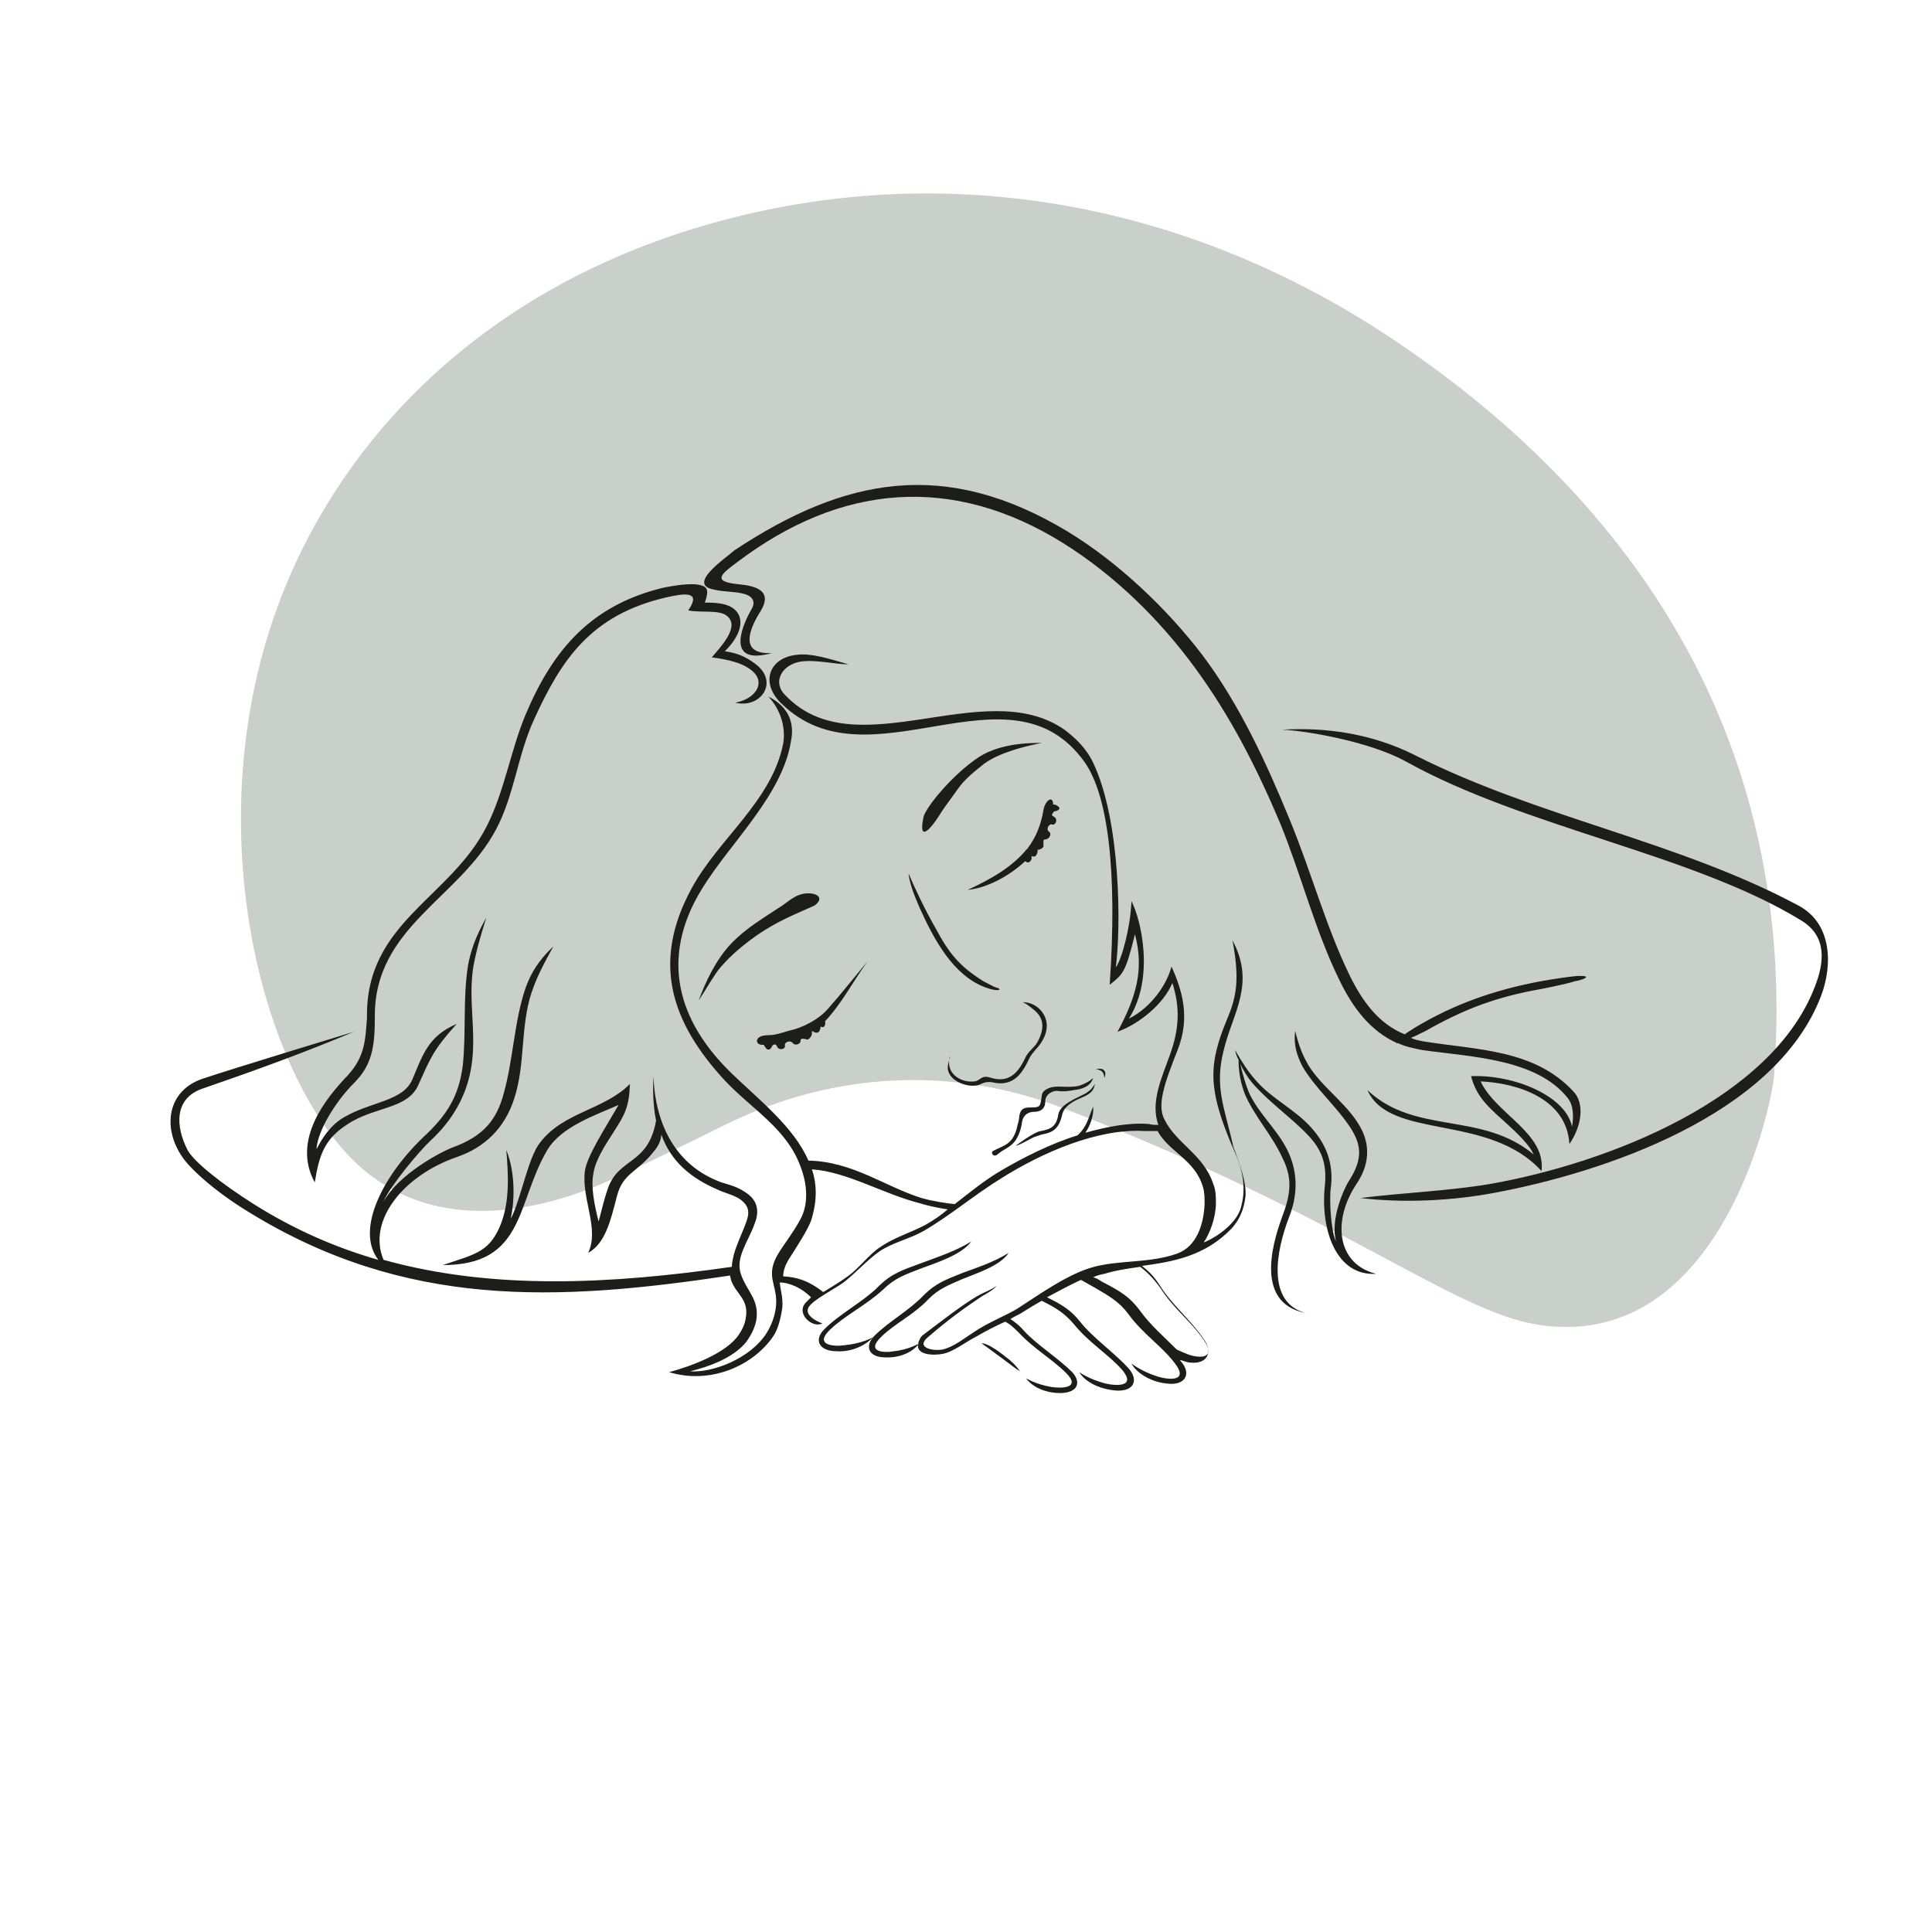
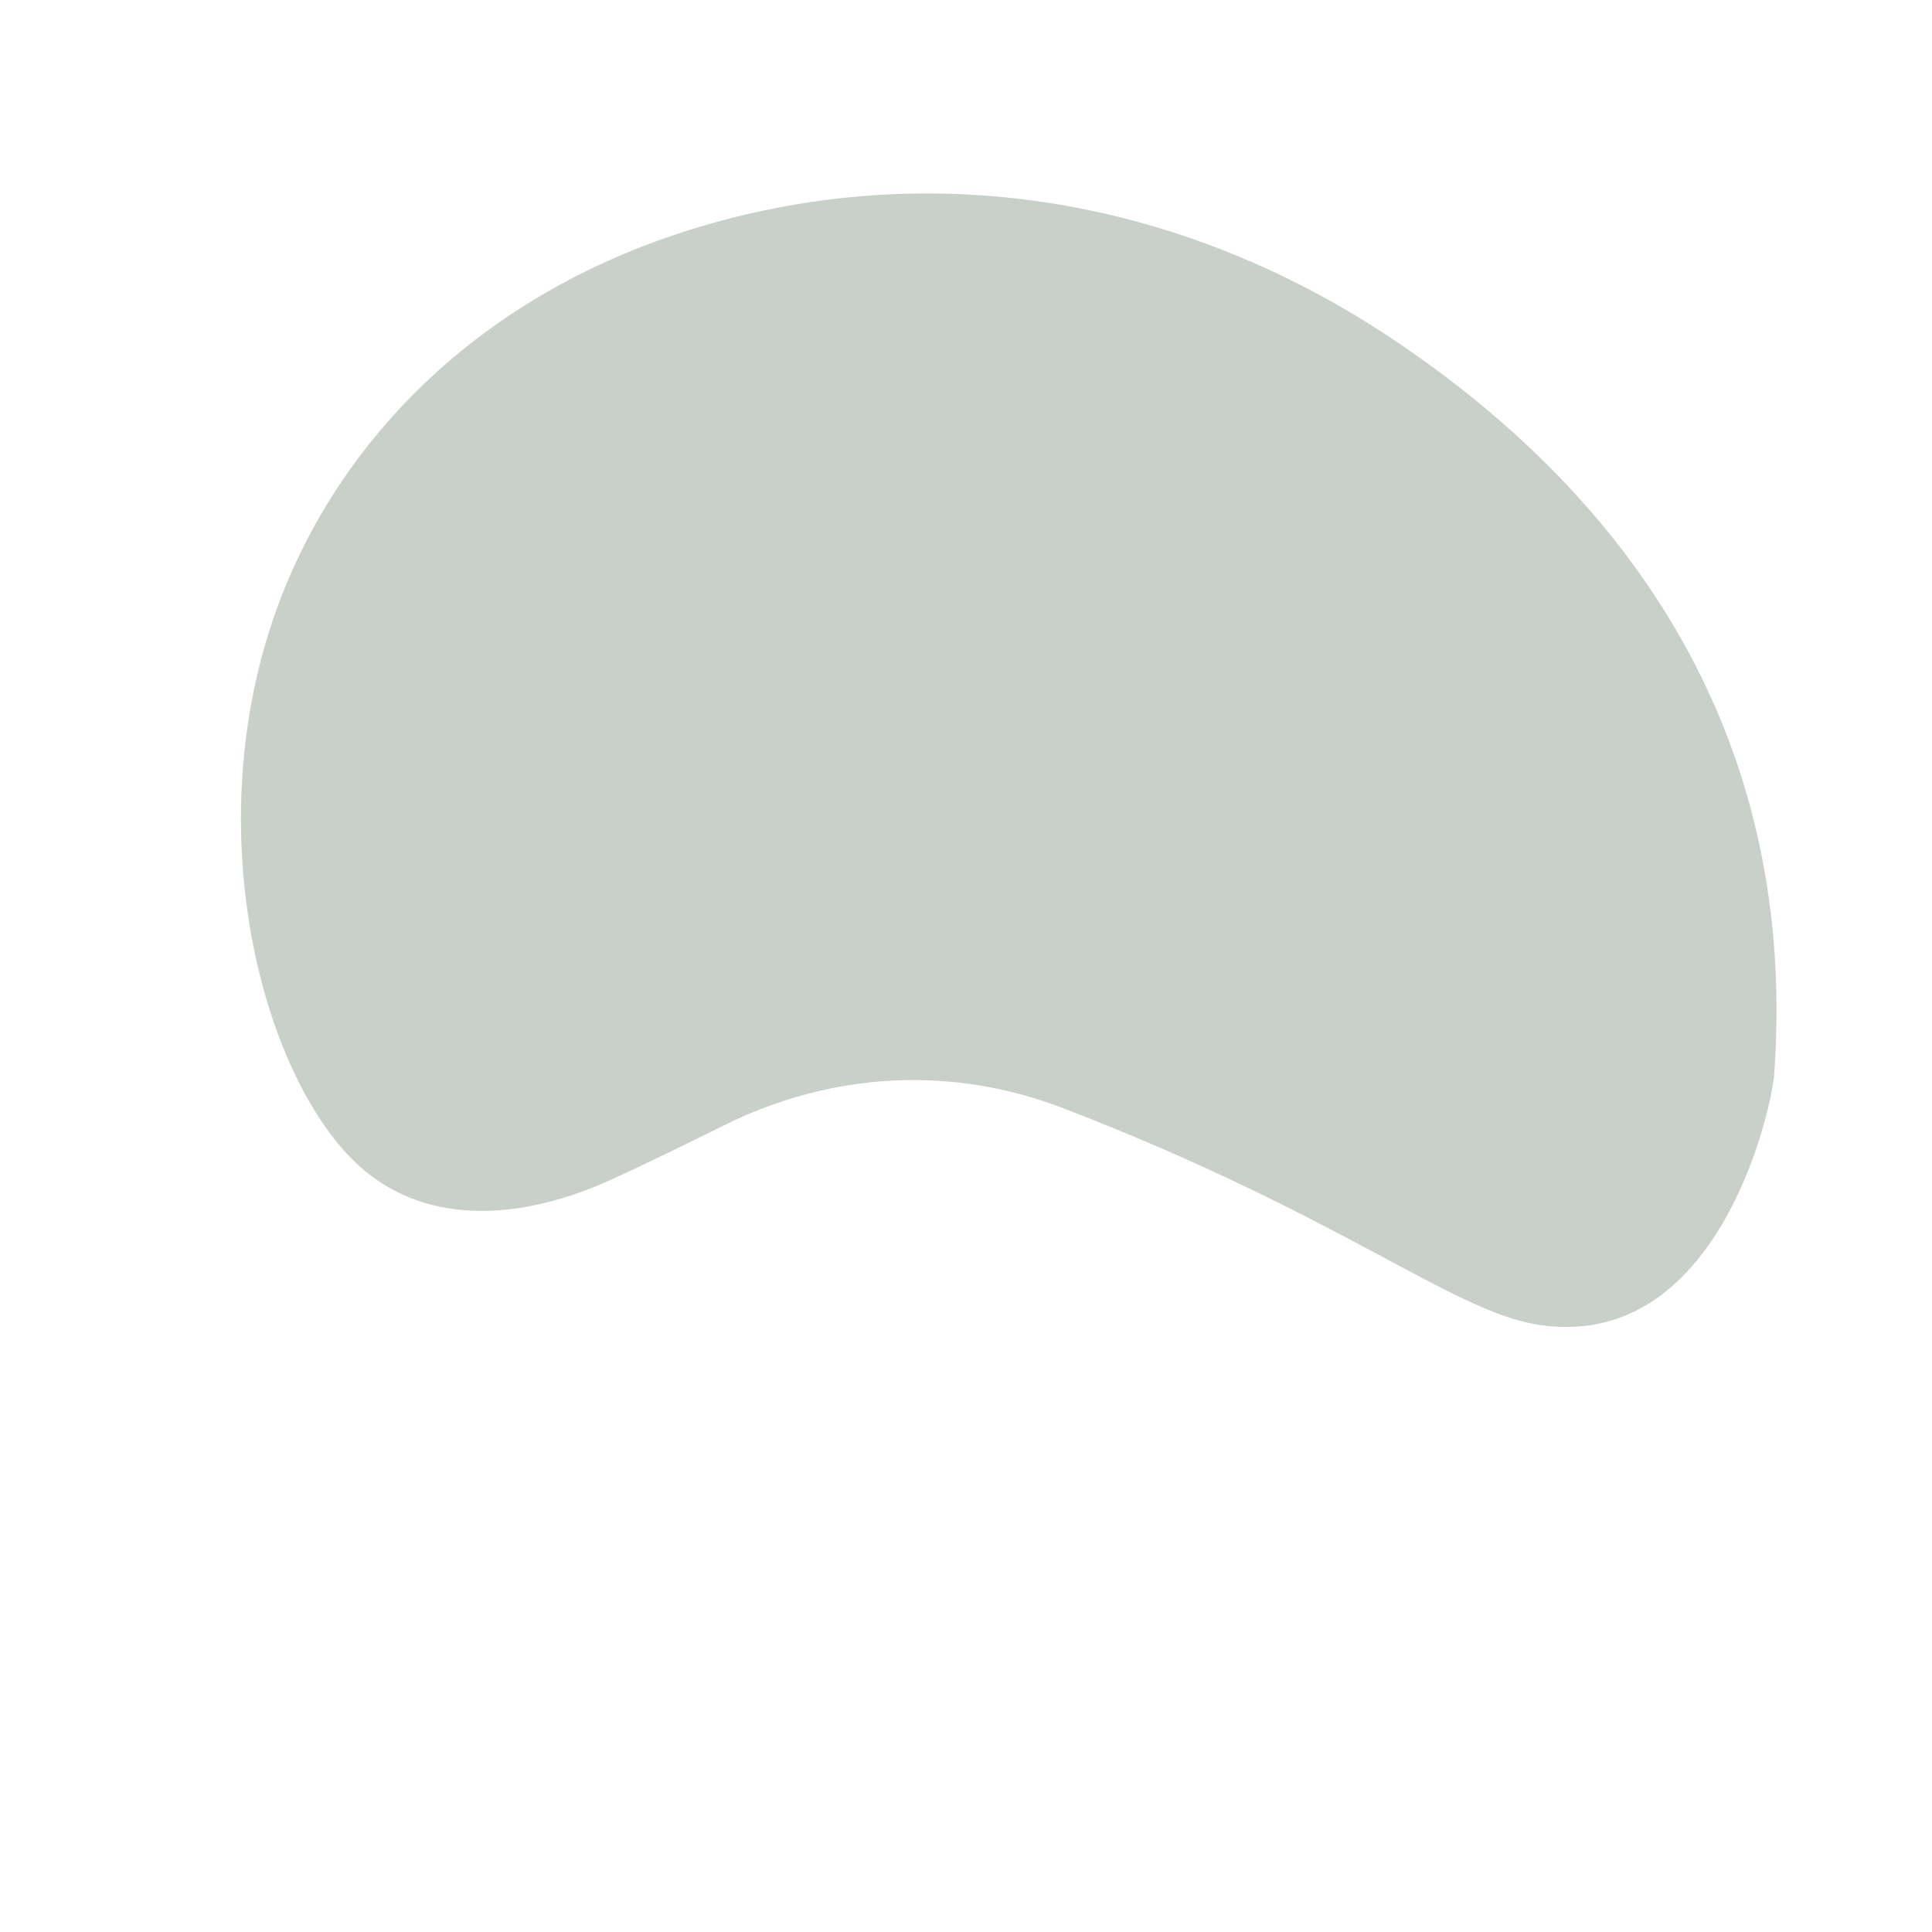
<svg xmlns="http://www.w3.org/2000/svg" version="1.0" preserveAspectRatio="xMidYMid meet" height="1080" viewBox="0 0 810 810" zoomAndPan="magnify" width="1080">
  <defs>
    <filter id="f284a88725" height="100%" width="100%" y="0%" x="0%">
      <feColorMatrix color-interpolation-filters="sRGB" values="0 0 0 0 1 0 0 0 0 1 0 0 0 0 1 0 0 0 1 0" />
    </filter>
    <mask id="543a1cdb58">
      <g filter="url(#f284a88725)">
        <rect fill-opacity="0.34" height="972" y="-81" fill="#000000" width="972" x="-81" />
      </g>
    </mask>
    <clipPath id="ed922cf834">
      <rect height="478" y="0" width="646" x="0" />
    </clipPath>
    <clipPath id="1449dfae5d">
-       <path clip-rule="nonzero" d="M 71 203 L 767 203 L 767 584.164 L 71 584.164 Z M 71 203" />
+       <path clip-rule="nonzero" d="M 71 203 L 767 203 L 767 584.164 Z M 71 203" />
    </clipPath>
  </defs>
  <g mask="url(#543a1cdb58)">
    <g transform="matrix(1, 0, 0, 1, 100, 80)">
      <g clip-path="url(#ed922cf834)">
        <path fill-rule="nonzero" fill-opacity="1" d="M 155.289 414.996 C 122.746 429.613 84.195 435 54.902 412.434 C 12.223 379.543 -18.723 271.434 15.988 175.398 C 41.293 105.371 102.23 39.371 202.559 12.488 C 298.012 -13.09 397.934 4.875 483.598 61.988 C 568.312 118.469 655.359 215.113 643.773 371.336 C 641.82 389.164 618.738 487.516 544.215 475.293 C 508.371 469.414 461.297 429.043 345.633 384.578 C 299.188 366.723 249.031 369.312 203.914 391.629 C 185.98 400.504 167.773 409.387 155.289 414.996 Z M 155.289 414.996" fill="#617461" />
      </g>
    </g>
  </g>
  <g clip-path="url(#1449dfae5d)">
-     <path fill-rule="evenodd" fill-opacity="1" d="M 442.973 337.668 C 442.609 337.305 441.879 337.305 441.516 337.305 C 441.516 333.289 438.23 335.477 437.5 339.492 C 436.402 346.062 434.215 351.172 430.93 355.555 C 430.93 355.555 430.93 355.918 430.562 355.918 C 424.359 363.582 415.23 368.695 405.742 373.074 C 413.77 372.344 423.262 367.234 429.832 361.027 C 430.562 361.758 431.293 361.758 432.023 361.027 C 432.387 360.664 432.754 359.57 432.387 358.84 C 433.117 359.203 433.848 359.203 434.215 358.84 C 434.578 358.473 435.309 357.012 434.941 356.285 C 436.402 356.285 437.5 355.188 437.5 354.824 C 437.5 353.363 437.133 351.902 438.23 351.902 C 440.055 351.902 441.148 349.348 439.688 348.617 C 439.324 348.254 438.957 347.523 439.324 347.16 C 439.324 347.16 439.324 346.793 439.324 346.793 C 439.688 346.062 440.418 345.332 441.148 345.699 C 442.609 346.062 443.703 343.508 441.879 342.414 C 440.055 341.684 441.879 340.59 441.879 340.223 C 444.07 339.859 445.164 338.762 442.973 337.668 Z M 363.762 403.004 C 358.285 409.574 352.812 416.508 347.336 422.715 C 345.145 425.27 342.59 427.094 340.035 428.555 C 339.668 428.555 339.668 428.918 339.305 428.918 C 336.75 430.379 333.828 431.473 330.543 432.203 C 327.988 432.934 325.066 434.031 321.781 434.031 C 316.309 434.031 316.309 438.043 319.594 438.043 C 319.957 438.043 319.957 438.043 320.324 438.043 C 320.324 438.41 320.324 438.41 320.688 438.773 C 321.781 440.965 323.242 439.871 323.609 438.773 C 323.609 438.41 325.066 436.949 325.797 438.773 C 326.527 440.602 329.449 439.871 329.082 438.41 C 328.719 436.949 331.273 435.855 332.367 437.316 C 333.098 438.41 335.652 438.043 335.652 436.219 C 335.652 435.125 337.113 435.488 338.574 435.855 C 338.941 435.855 340.766 434.395 340.398 432.57 C 340.398 432.57 340.398 432.203 340.398 432.203 C 341.496 432.934 342.59 433.301 343.32 432.57 C 343.684 432.203 344.051 431.109 344.051 430.379 C 344.781 430.746 345.145 430.746 345.512 430.379 C 345.875 430.016 346.238 428.918 345.875 428.191 C 352.812 420.891 357.191 412.129 363.762 403.004 Z M 410.121 317.594 C 399.172 324.895 387.855 338.762 387.125 342.777 C 384.934 353.73 390.41 347.16 393.695 342.047 C 395.887 338.398 398.805 334.75 401.359 331.098 C 404.281 326.719 409.027 323.066 412.676 320.148 C 419.246 315.402 429.832 312.848 437.133 311.387 C 437.133 311.754 421.07 310.293 410.121 317.594 Z M 338.941 374.535 C 334.195 374.535 331.641 377.09 327.988 379.645 C 320.324 384.754 312.656 389.133 306.453 395.703 C 300.246 402.273 295.867 411.398 292.945 419.43 C 295.867 415.051 299.516 408.48 302.07 405.559 C 304.625 402.641 308.641 398.258 317.402 392.055 C 326.527 385.848 332.734 383.66 341.496 379.645 C 345.512 376.723 342.953 374.535 338.941 374.535 Z M 385.297 380.008 C 391.504 393.879 399.535 408.844 413.043 413.953 C 418.883 416.145 420.707 414.684 417.422 413.953 C 416.328 413.59 414.5 412.496 412.312 411.398 C 402.457 405.195 398.074 400.086 392.234 389.133 C 387.855 381.469 383.473 372.344 380.918 366.141 C 381.285 370.152 383.109 374.898 385.297 380.008 Z M 397.344 447.898 C 397.711 453.375 406.105 456.293 410.484 454.836 C 411.945 454.105 413.406 453.375 415.961 453.738 C 425.086 455.93 428.738 449.727 431.656 443.52 C 432.754 441.328 434.945 439.504 436.402 437.316 C 438.594 434.031 439.324 430.746 438.594 427.824 C 437.5 423.445 433.484 420.16 428.738 420.16 C 430.562 420.891 431.656 421.984 433.117 423.078 C 437.863 426.73 437.863 431.109 435.309 436.219 C 434.215 438.773 431.656 440.234 430.199 442.789 C 427.645 448.266 423.992 454.469 415.598 451.914 C 411.215 450.453 411.215 453.012 408.66 453.375 C 403.184 454.105 396.613 450.453 398.074 443.52 C 399.172 441.328 397.344 444.98 397.344 447.898 Z M 443.34 455.566 C 440.055 455.566 436.77 457.023 436.77 459.578 C 436.039 463.961 436.402 464.324 431.656 464.324 C 428.738 464.324 427.645 465.422 427.277 468.34 C 427.277 469.801 426.547 471.625 426.184 473.449 C 425.816 474.91 425.086 476.371 424.355 477.465 C 422.168 480.387 419.613 480.75 416.328 482.574 C 415.23 482.941 416.328 485.496 418.152 484.035 C 421.07 481.48 423.992 481.113 426.184 477.465 C 427.277 475.641 428.008 473.449 428.371 471.262 C 428.738 467.246 431.293 466.148 433.484 466.148 C 436.039 466.148 438.23 465.055 438.23 461.77 C 438.23 458.484 441.879 457.023 443.703 457.391 C 445.895 457.754 448.086 457.391 450.273 457.023 C 453.559 456.66 457.211 455.566 458.305 451.914 C 456.844 453.375 454.656 454.469 452.465 455.199 C 449.543 455.93 446.258 455.566 443.34 455.566 Z M 443.703 467.246 C 442.973 471.988 440.785 473.449 436.402 474.18 C 433.484 474.547 425.816 480.387 425.816 480.387 C 427.645 480.02 430.562 478.195 433.484 476.734 C 434.578 476.371 435.672 476.004 436.77 475.641 C 440.785 474.91 443.703 473.816 445.164 467.977 C 445.531 466.148 446.258 463.23 453.195 460.309 C 456.844 458.852 458.672 457.391 459.035 454.469 C 457.941 455.93 457.941 456.66 455.02 458.484 C 451.734 460.309 444.434 462.863 443.703 467.246 Z M 459.402 448.266 C 461.957 448.629 462.688 449.359 463.051 451.914 C 464.145 448.996 462.688 447.535 459.402 448.266 Z M 299.152 247.148 C 303.531 248.242 307.91 247.879 311.926 248.973 C 315.941 250.066 316.672 252.621 315.211 255.176 C 309.738 264.668 305.355 278.902 323.609 273.793 C 310.102 274.523 313.754 264.301 318.863 256.273 C 323.973 247.879 317.402 245.688 309.738 244.957 C 298.055 243.863 302.438 240.578 309.371 235.469 C 352.445 202.98 399.172 198.602 445.895 227.801 C 467.43 241.309 486.047 259.559 501.016 279.996 C 515.98 300.438 526.934 321.973 536.789 345.332 C 545.547 366.867 551.391 390.23 561.609 411.035 C 567.086 422.348 574.387 432.203 585.703 437.316 C 585.336 437.68 585.336 437.68 586.066 437.316 C 588.988 438.773 592.637 439.504 596.289 440.234 C 617.094 443.156 644.109 443.883 657.25 460.309 C 659.805 463.594 659.805 468.34 659.074 472.355 C 656.52 459.578 634.98 450.453 616.73 451.184 C 618.922 459.215 622.938 463.23 629.871 469.434 C 636.809 475.641 641.188 480.02 643.012 484.035 C 621.109 465.785 593.367 476.004 573.293 457.023 C 582.781 478.195 624.031 466.516 646.297 490.969 C 648.125 474.91 627.316 467.246 620.746 453.375 C 636.441 454.105 656.883 460.676 657.98 479.656 C 663.453 471.625 664.184 462.5 659.805 457.754 C 643.379 439.871 619.285 440.234 596.652 436.586 C 594.828 436.219 593.004 435.855 591.543 435.125 C 593.367 434.395 595.559 433.301 597.75 432.203 C 613.809 423.078 627.316 417.969 645.934 414.684 C 653.598 413.223 659.438 411.766 660.168 411.398 C 663.09 411.035 668.93 408.844 660.898 409.211 C 657.25 409.574 652.137 410.305 645.934 411.398 C 626.586 415.051 609.793 420.891 593.367 430.746 C 590.449 432.57 589.352 433.301 588.988 433.664 C 578.035 429.285 571.102 419.793 565.625 408.48 C 555.77 388.039 549.562 365.043 540.805 343.875 C 530.949 319.781 519.633 295.328 504.301 274.887 C 489.332 255.176 468.527 235.469 447.355 222.691 C 396.25 192.031 354.27 200.062 307.91 230.723 C 304.262 234.008 287.836 244.957 299.152 247.148 Z M 145.836 450.82 C 137.074 459.945 122.109 477.832 131.965 495.715 C 133.789 484.398 135.98 477.465 145.836 471.262 C 156.789 463.961 171.023 465.055 175.406 454.836 C 180.516 443.52 181.609 440.234 191.465 429.285 C 179.418 434.395 177.23 442.426 172.848 452.645 C 168.832 461.77 155.691 461.77 144.375 468.34 C 138.535 471.625 134.887 477.465 132.695 481.844 C 133.059 474.18 140.727 461.77 148.391 454.105 C 156.059 446.441 157.152 438.773 157.152 426.363 C 156.789 388.77 192.562 376.723 207.891 347.887 C 215.559 333.652 217.02 316.5 223.953 301.531 C 235.27 276.711 247.68 257.73 279.438 250.434 C 287.469 248.605 294.039 247.879 288.566 255.906 C 293.676 257.004 301.34 255.543 304.625 258.098 C 310.469 262.477 302.438 270.871 298.422 275.617 C 304.262 276.348 312.293 277.809 316.309 282.188 C 320.688 286.934 316.309 293.137 308.277 294.598 C 318.496 297.152 326.527 286.566 317.402 278.902 C 313.754 275.984 309.738 273.793 303.895 273.062 C 311.926 265.031 312.293 257.73 306.453 254.449 C 303.895 252.988 299.883 252.621 295.5 252.621 C 297.324 247.512 296.594 246.051 293.676 245.32 C 289.66 244.227 281.629 245.688 277.98 246.418 C 248.047 253.719 231.984 271.969 220.305 299.707 C 214.098 314.672 211.543 331.465 204.242 346.062 C 188.91 376.723 153.137 386.578 153.867 426.73 C 153.137 435.855 153.137 442.789 145.836 450.82 Z M 513.062 440.234 C 516.711 424.906 526.566 412.496 516.711 394.242 C 521.82 420.523 514.156 423.445 510.141 439.871 C 507.219 451.551 508.316 461.77 517.805 483.305 C 522.188 493.16 521.82 500.461 520.359 505.934 C 518.535 513.234 509.41 519.074 504.664 520.902 C 507.219 517.25 509.773 510.316 509.773 504.477 C 509.773 501.922 509.773 499 508.68 496.445 C 504.664 484.035 493.348 479.656 488.238 469.434 C 484.953 463.23 488.238 454.105 493.715 440.234 C 499.188 426.363 495.539 415.051 491.16 405.195 C 489.332 412.496 482.762 422.348 473.273 427.094 C 484.223 409.938 478.383 385.484 474.367 377.82 C 474.004 388.402 470.352 402.273 467.797 405.559 C 469.988 389.5 469.988 344.238 458.305 319.781 C 455.387 313.578 450.641 309.199 446.258 305.914 C 412.676 282.551 359.016 322.34 329.449 291.68 C 323.609 286.203 327.625 278.902 335.289 277.441 C 341.496 276.348 350.254 278.539 355.73 278.539 C 346.969 275.984 340.035 273.793 334.195 274.523 C 322.512 275.617 318.496 286.203 327.625 294.961 C 364.492 331.098 423.262 275.617 454.656 319.418 C 464.512 333.289 468.527 365.043 465.242 412.859 C 470.715 408.48 471.812 408.113 475.828 391.688 C 479.844 406.652 476.191 418.336 468.527 432.57 C 477.652 429.285 487.875 420.891 491.523 412.129 C 494.809 422.348 494.445 431.473 490.43 442.426 C 487.508 450.82 482.031 462.137 485.684 471.625 C 484.59 471.625 483.129 471.625 481.668 471.262 C 473.637 470.531 464.145 472.355 455.02 474.91 C 456.844 472.355 458.672 467.977 458.305 463.961 C 456.117 469.07 455.75 472.355 451.734 476.004 C 440.055 479.656 428.738 485.496 419.977 490.605 C 413.043 494.621 406.836 499.73 400.266 504.84 C 396.98 504.477 391.504 503.746 386.395 502.285 C 371.062 497.539 357.555 486.957 338.938 486.59 C 332.734 472.355 318.133 461.039 306.816 450.09 C 284.184 428.191 276.52 401.91 294.039 373.074 C 305.723 353.73 327.988 333.652 331.641 310.656 C 333.098 303.359 330.91 296.422 322.148 292.043 C 327.625 297.883 329.449 305.547 328.352 311.754 C 323.609 335.844 301.34 351.539 290.023 372.344 C 272.867 403.734 281.629 428.918 303.895 453.012 C 315.211 465.055 329.812 473.086 335.652 489.145 C 338.574 496.809 338.941 504.84 335.652 511.047 C 332.367 517.25 327.988 522.359 325.434 527.105 C 321.418 535.137 325.434 538.422 325.434 545.723 C 325.434 549.371 324.34 554.117 321.418 558.859 C 314.48 569.812 298.422 575.652 289.293 574.922 C 296.961 573.098 307.18 569.445 312.656 562.875 C 314.848 559.957 316.309 557.035 317.039 553.75 C 318.496 544.992 313.387 541.707 310.832 534.77 C 307.91 527.473 313.754 520.535 316.309 513.234 C 318.863 507.031 317.039 502.652 312.293 499.73 C 309.008 497.539 306.086 496.809 302.438 495.715 C 283.453 488.781 274.695 471.625 273.965 451.184 C 273.598 458.484 273.965 464.324 275.059 469.801 C 271.773 488.414 259.727 485.129 254.98 497.906 C 253.523 501.922 252.426 506.664 250.965 512.141 C 249.141 504.84 247.68 497.539 248.777 492.066 C 249.508 486.59 253.523 480.387 257.535 474.18 C 261.918 467.246 263.742 464.324 264.109 454.469 C 253.156 465.422 236.363 466.148 226.508 478.926 C 221.398 485.129 218.477 502.652 214.098 511.047 C 215.922 503.016 215.922 490.969 212.273 482.211 C 213.004 491.336 214.098 504.109 209.352 514.695 C 204.605 525.281 198.402 526.012 185.625 530.391 C 220.305 530.391 216.289 504.477 229.43 482.211 C 235.27 472.355 249.508 467.609 259.363 463.23 C 253.887 472.719 245.492 485.496 245.125 491.699 C 244.031 503.016 251.332 515.426 246.586 525.281 C 253.887 521.266 256.078 511.41 258.633 501.555 C 261.188 491.699 267.027 491.699 273.965 482.941 C 276.152 480.387 277.25 477.832 277.25 475.641 C 281.266 486.957 289.66 493.891 300.609 498.637 C 303.531 500.094 307.18 500.824 310.102 502.652 C 312.656 504.477 314.48 506.664 313.387 510.68 C 311.926 516.156 307.18 523.82 306.816 531.121 C 256.078 538.422 206.797 540.977 160.805 528.199 C 153.867 511.777 169.199 492.797 191.465 485.129 C 203.148 481.113 211.543 473.086 215.559 460.676 C 220.305 446.441 218.113 430.379 222.859 416.145 C 225.051 409.574 227.969 404.098 231.984 396.801 C 225.777 402.641 222.492 408.113 220.305 414.32 C 215.559 428.191 215.191 444.25 211.176 458.484 C 208.258 469.434 202.781 476.371 189.641 481.113 C 184.895 482.941 167.375 492.066 160.805 503.746 C 163.359 497.539 175.77 482.574 180.516 478.195 C 189.641 469.801 195.848 459.215 197.672 446.805 C 199.863 432.57 196.211 419.793 198.402 405.559 C 199.496 399.355 201.32 392.785 203.879 384.754 C 199.496 392.418 197.305 398.625 196.211 404.828 C 194.02 418.699 195.48 432.57 194.02 446.805 C 192.562 457.391 189.277 465.422 179.055 475.273 C 160.805 492.066 148.758 515.426 158.613 528.199 C 140.727 523.09 123.203 515.426 106.414 504.84 C 92.543 496.082 81.227 486.957 78.672 482.211 C 73.559 472.355 72.828 460.309 85.242 456.293 C 106.414 448.996 127.586 441.328 148.391 432.57 C 148.391 432.57 99.113 447.535 84.875 452.281 C 69.91 457.391 68.086 473.086 76.48 485.129 C 79.402 489.512 89.258 499 104.223 508.125 C 169.93 548.641 233.445 545.723 306.086 534.77 C 306.086 535.5 306.453 535.867 306.453 536.598 C 308.641 542.801 314.117 544.625 312.656 552.656 C 312.293 555.211 311.195 557.402 309.738 559.59 C 304.625 567.258 290.023 572.73 280.535 575.285 C 297.324 580.398 314.848 573.098 323.609 561.051 C 326.164 557.766 327.258 553.02 327.988 548.277 C 328.352 544.262 327.258 540.977 326.895 537.691 C 331.273 537.691 336.383 540.246 340.035 543.895 C 339.305 544.625 338.574 545.355 337.844 546.086 C 333.465 550.832 340.766 557.035 344.781 554.848 C 342.59 554.117 335.652 550.832 340.035 546.816 C 343.32 543.531 351.715 539.516 355 536.598 C 359.016 533.312 364.125 527.836 368.871 524.551 C 374.348 520.902 381.285 519.441 387.125 516.156 C 398.441 509.586 408.66 500.824 419.977 493.891 C 436.77 483.305 460.129 473.086 479.477 474.18 C 481.301 474.18 483.492 474.18 485.316 474.18 C 490.062 482.941 501.016 486.227 504.301 497.539 C 505.031 499.73 505.031 502.285 505.031 504.84 C 504.664 513.234 501.746 522.727 493.348 525.645 C 481.668 529.66 469.988 528.199 458.672 531.121 C 447.719 534.039 435.672 542.801 426.547 548.641 C 422.531 551.195 414.137 554.48 408.297 558.496 C 404.281 561.051 399.898 564.703 395.156 565.797 C 391.141 566.527 383.84 565.066 388.949 560.688 C 396.98 553.75 403.914 548.641 411.582 543.531 C 414.137 542.07 416.691 540.609 417.785 539.152 C 415.23 540.977 412.676 541.707 410.121 543.164 C 403.184 547.18 394.426 554.117 387.125 559.59 C 386.027 560.32 385.664 561.418 385.297 562.145 C 382.742 568.352 391.504 568.352 395.156 567.621 C 399.535 566.891 405.012 562.512 409.391 560.32 C 413.77 557.766 417.422 555.941 421.438 554.117 C 423.629 555.211 425.453 557.035 427.277 558.859 C 433.848 565.797 441.148 569.812 446.988 575.652 C 453.195 581.855 445.531 582.223 440.785 581.492 C 434.215 580.395 430.199 577.84 430.199 577.84 C 432.387 581.125 437.863 584.047 444.434 584.047 C 451.734 584.047 453.559 579.668 449.543 575.285 C 443.703 569.445 434.941 563.973 429.469 558.133 C 427.645 555.941 425.816 554.48 423.629 553.02 C 424.723 552.293 426.184 551.562 427.645 550.832 C 430.562 549.008 433.484 547.18 436.77 545.355 C 442.609 548.277 446.258 550.465 450.273 555.211 C 456.844 563.242 464.512 567.621 470.352 574.191 C 476.559 581.492 468.16 581.125 463.414 580.031 C 456.48 578.207 452.465 575.285 452.465 575.285 C 454.656 578.938 460.129 582.223 467.43 582.953 C 475.098 583.68 477.652 578.938 473.273 573.828 C 467.43 567.258 458.305 561.051 452.828 554.117 C 448.816 549.008 444.801 546.816 438.957 543.895 C 443.703 541.34 448.449 538.785 453.195 536.598 C 455.02 537.691 457.211 538.785 459.035 539.883 C 465.242 543.531 469.258 545.723 473.273 551.195 C 479.477 559.59 487.145 564.336 492.617 571.637 C 498.461 579.301 490.062 578.57 485.316 577.113 C 478.383 574.922 474.367 571.637 474.367 571.637 C 476.191 575.285 482.031 579.301 488.969 580.031 C 496.633 581.125 499.555 576.383 495.539 571.27 C 495.176 570.906 494.809 570.543 494.809 570.176 C 496.27 570.543 497.73 571.27 499.188 571.27 C 506.125 572 508.68 566.891 504.664 561.418 C 499.555 553.75 491.16 546.816 486.414 539.152 C 483.859 535.137 481.668 532.945 478.746 530.754 C 491.887 528.93 505.031 526.742 516.348 515.062 C 519.633 511.41 521.457 507.395 522.188 501.555 C 522.551 496.082 520.359 489.512 517.074 480.75 C 513.426 464.324 509.047 455.93 513.062 440.234 Z M 387.855 513.602 C 381.648 516.887 375.078 518.711 369.238 522.727 C 364.492 525.645 360.113 531.852 355.367 535.137 C 351.352 538.055 348.066 539.883 345.145 541.707 C 338.574 536.598 333.828 535.5 328.719 535.137 C 328.719 535.137 328.352 535.137 328.352 535.137 C 328.352 532.945 329.082 530.754 330.543 528.199 C 333.828 523.09 338.574 515.789 340.035 511.777 C 342.59 503.746 342.59 496.809 340.398 490.242 C 355.367 491.336 369.969 500.461 385.664 504.477 C 390.41 505.934 394.789 506.664 397.344 507.031 C 394.426 509.586 391.141 511.777 387.855 513.602 Z M 486.414 539.883 C 492.254 549.008 499.188 553.75 504.664 561.781 C 510.141 569.812 502.84 569.445 498.461 567.984 C 496.633 567.258 494.809 566.527 493.348 565.797 C 488.238 560.688 482.398 555.574 478.383 550.102 C 473.637 543.531 469.621 541.34 461.957 537.324 C 460.859 536.598 459.766 535.867 458.305 535.5 C 459.766 534.77 461.227 534.406 463.051 534.039 C 467.797 532.582 472.906 531.852 478.016 531.121 C 480.938 533.312 483.492 535.867 486.414 539.883 Z M 369.238 560.688 C 375.078 554.848 382.742 551.562 389.312 544.625 C 393.695 540.246 397.711 538.785 403.551 536.23 C 409.758 533.676 419.246 530.754 422.898 525.281 C 416.328 529.297 410.484 531.121 403.551 533.676 C 396.25 536.598 392.234 538.055 387.125 543.164 C 381.285 549.371 372.523 554.117 366.684 559.957 C 362.301 564.336 364.125 569.082 371.062 569.082 C 377.633 569.445 383.109 566.527 385.297 563.242 C 385.297 563.242 381.285 565.797 374.711 566.527 C 370.699 567.258 363.031 566.891 369.238 560.688 Z M 365.953 560.688 C 365.953 560.688 361.57 563.242 354.27 563.973 C 349.527 564.703 341.129 563.973 348.066 557.402 C 354.637 551.195 362.668 547.547 370.332 540.609 C 375.078 535.867 379.457 534.406 386.027 531.852 C 392.965 529.297 403.184 526.012 407.199 520.535 C 399.898 524.914 393.695 526.742 386.027 529.66 C 378 532.582 373.617 534.039 368.141 539.516 C 361.938 545.723 352.082 550.832 345.875 557.035 C 341.129 561.418 342.953 566.527 350.984 566.527 C 357.555 566.891 363.398 563.605 365.953 560.688 Z M 753.984 379.645 C 703.609 352.633 644.84 342.777 593.004 316.5 C 575.48 307.738 556.5 304.816 537.52 305.914 C 546.645 306.277 574.02 310.656 589.719 319.418 C 639.727 347.16 709.812 358.109 755.078 385.848 C 766.027 392.418 764.934 403.371 760.918 413.59 C 743.031 460.676 674.406 487.684 624.395 496.445 C 606.875 499.367 587.527 500.094 570.371 502.285 C 588.988 504.477 609.066 503.379 626.586 500.094 C 671.484 491.699 744.129 467.977 763.473 417.605 C 768.586 404.098 767.855 386.945 753.984 379.645 Z M 568.91 496.082 C 574.02 488.414 574.75 480.02 570.008 471.988 C 564.531 462.5 553.945 455.566 548.469 446.441 C 545.914 442.059 544.453 438.043 542.992 432.203 C 542.262 438.043 543.723 442.426 545.914 446.805 C 551.023 455.93 560.516 463.961 566.355 473.086 C 570.734 480.02 571.465 485.859 565.625 494.984 C 563.434 498.27 557.594 511.41 560.148 520.535 C 557.961 516.156 557.23 502.652 557.961 497.906 C 559.055 489.145 556.863 481.113 550.66 473.816 C 543.723 465.422 533.504 461.039 526.566 453.012 C 523.281 449.359 520.727 445.344 517.805 440.234 C 518.172 441.695 518.535 443.156 519.266 444.25 C 519.266 450.09 520.363 454.469 521.82 458.484 C 525.836 467.977 533.137 475.641 537.52 485.129 C 541.168 492.43 541.898 498.637 537.883 509.219 C 534.961 517.25 524.375 546.086 547.375 550.465 C 530.949 546.086 534.961 524.551 540.438 510.316 C 544.09 501.191 544.09 492.066 540.438 483.672 C 536.059 473.816 528.027 467.609 523.648 458.121 C 522.188 454.469 521.09 450.82 519.996 446.074 C 521.457 448.996 522.918 451.551 525.105 454.105 C 532.043 462.137 541.168 468.34 548.469 476.004 C 553.945 481.844 556.5 487.684 555.406 497.539 C 553.578 516.156 560.516 535.137 576.941 534.039 C 560.516 530.027 558.324 511.777 568.91 496.082 Z M 421.438 568.715 C 417.422 565.43 413.043 562.875 411.582 563.242 C 415.23 565.797 418.516 568.352 421.07 570.176 C 423.992 572.367 425.816 573.828 427.645 574.922 C 426.184 572.73 423.992 570.543 421.438 568.715 Z M 421.438 568.715" fill="#1d1d1b" />
-   </g>
+     </g>
</svg>